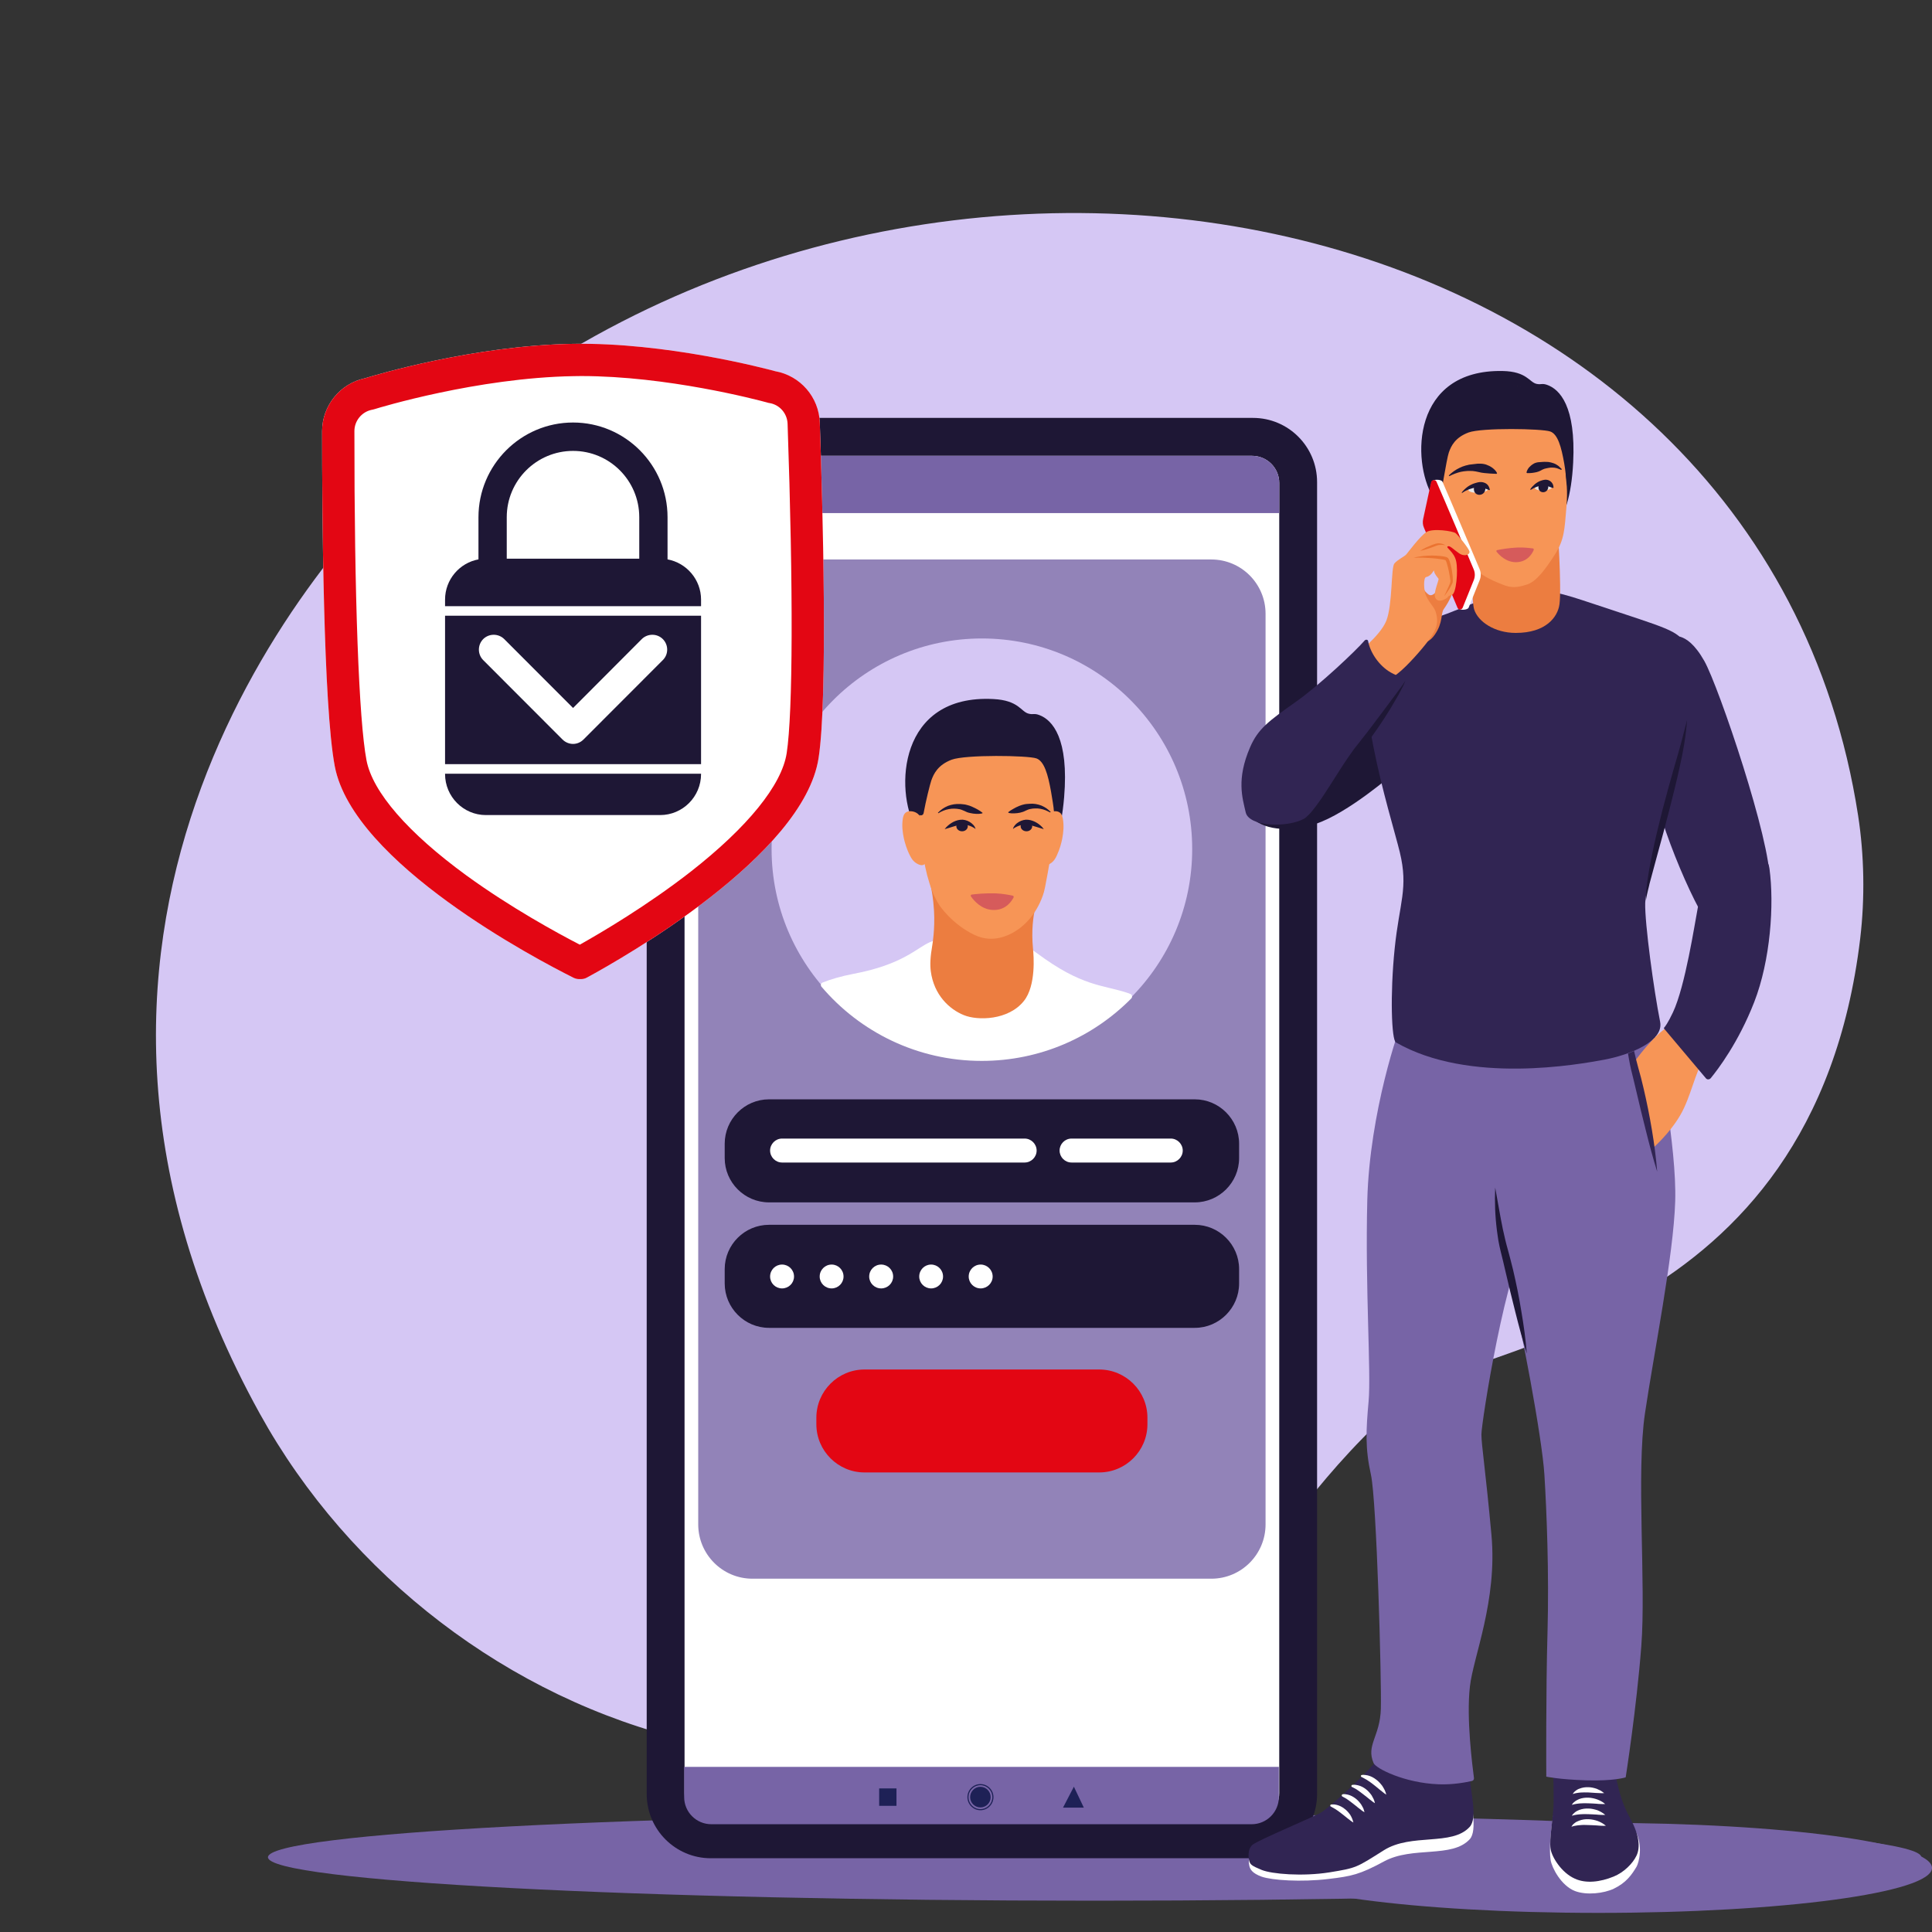
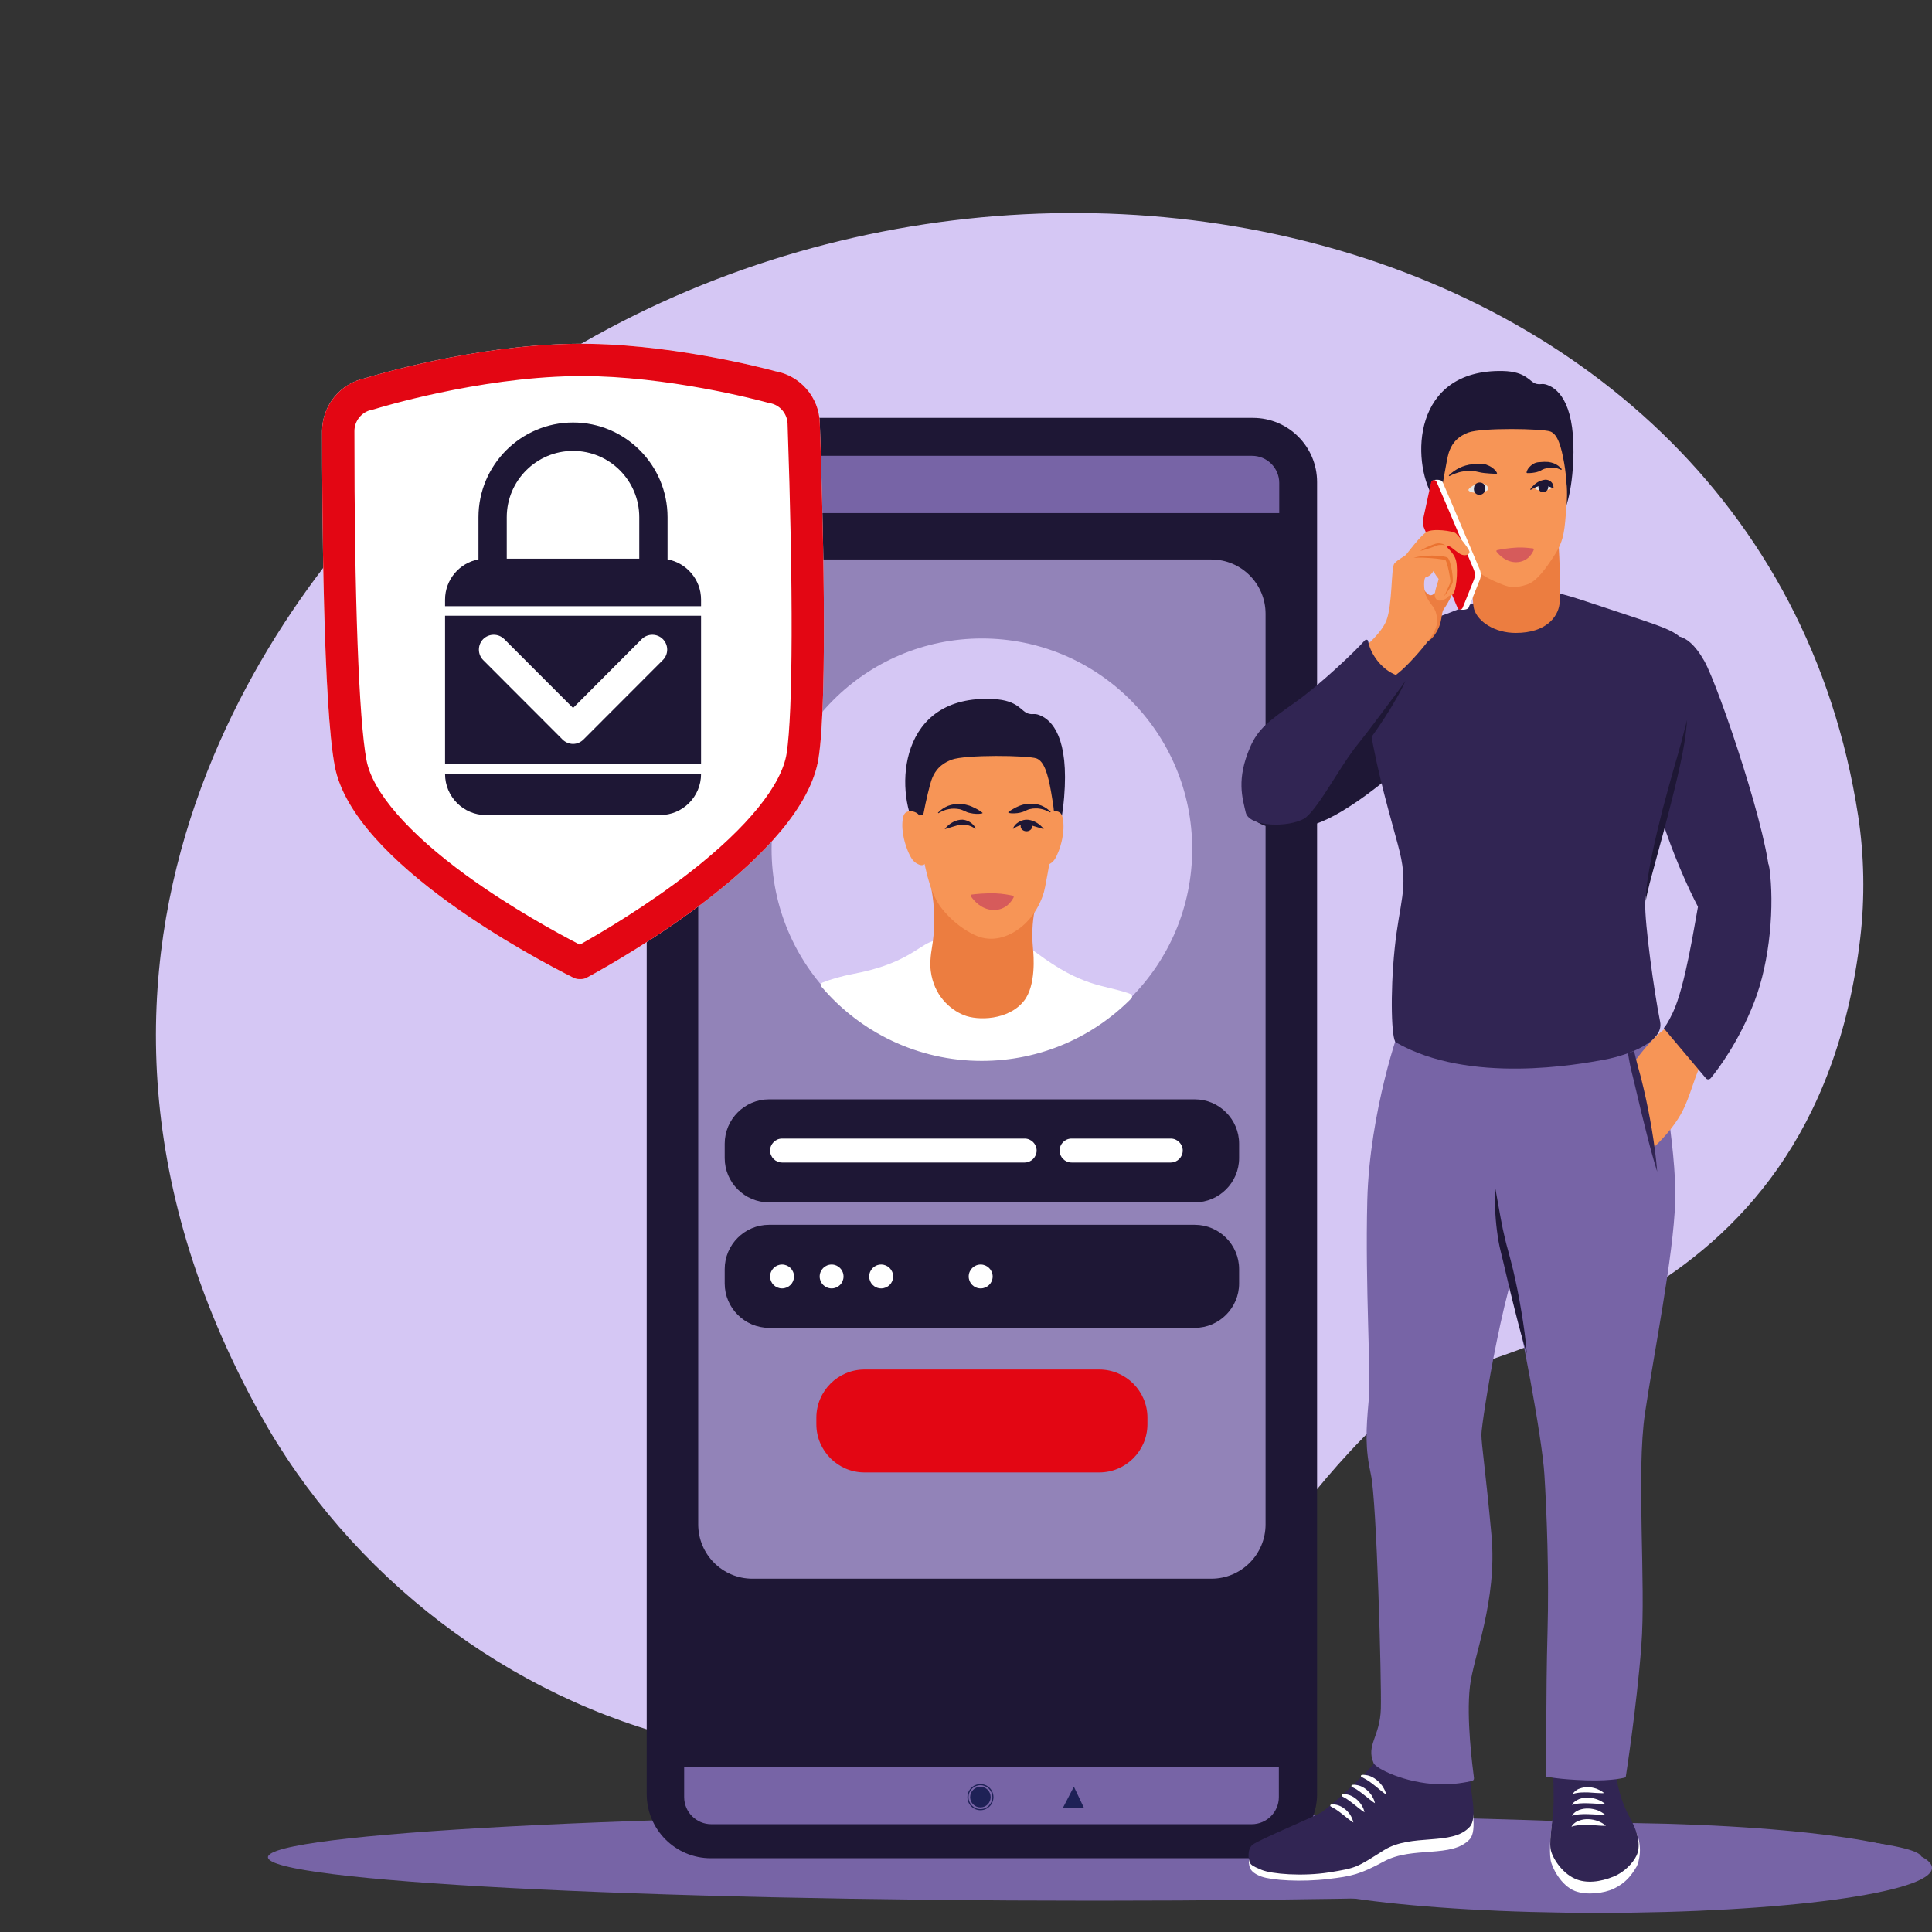
<svg xmlns="http://www.w3.org/2000/svg" width="100" zoomAndPan="magnify" viewBox="0 0 75 75" height="100" preserveAspectRatio="xMidYMid meet" version="1.0">
  <rect x="0" y="0" width="75" height="75" fill="#333333" stroke="none" />
  <defs>
    <clipPath id="230733e8f5">
      <path d="M 49.074 70.676 L 75 70.676 L 75 74.258 L 49.074 74.258 Z M 49.074 70.676 " clip-rule="nonzero" />
    </clipPath>
  </defs>
  <path fill="#7764a6" d="M 74.586 72.098 C 74.586 73.031 60.219 73.785 42.492 73.785 C 24.77 73.785 10.402 73.031 10.402 72.098 C 10.402 71.164 24.77 70.406 42.492 70.406 C 60.219 70.406 74.586 71.164 74.586 72.098 " fill-opacity="1" fill-rule="nonzero" />
  <g clip-path="url(#230733e8f5)">
    <path fill="#7764a6" d="M 75 72.512 C 75 73.477 69.203 74.258 62.051 74.258 C 54.902 74.258 49.105 73.477 49.105 72.512 C 49.105 71.543 54.902 70.762 62.051 70.762 C 69.203 70.762 75 71.543 75 72.512 " fill-opacity="1" fill-rule="nonzero" />
  </g>
  <path fill="#d5c7f4" d="M 47.949 61.566 C 49.895 59.727 51.133 57.211 54.695 54.148 C 56.965 52.195 70.383 51.637 72.211 36.449 C 72.402 34.852 72.367 33.188 72.133 31.668 C 68.363 7.219 35.383 0.824 16.461 17.758 C 11.422 22.27 -0.004 36.609 10.082 54.871 C 17.043 67.473 34.887 73.914 47.949 61.566 " fill-opacity="1" fill-rule="nonzero" />
  <path fill="#1e1735" d="M 48.641 16.223 L 27.594 16.223 C 26.219 16.223 25.105 17.34 25.105 18.715 L 25.105 69.645 C 25.105 71.02 26.219 72.137 27.594 72.137 L 48.641 72.137 C 50.016 72.137 51.129 71.02 51.129 69.645 L 51.129 18.715 C 51.129 17.34 50.016 16.223 48.641 16.223 " fill-opacity="1" fill-rule="nonzero" />
-   <path fill="#ffffff" d="M 49.66 69.609 C 49.66 70.191 49.188 70.664 48.605 70.664 L 27.629 70.664 C 27.047 70.664 26.574 70.191 26.574 69.609 L 26.574 18.75 C 26.574 18.168 27.047 17.695 27.629 17.695 L 48.605 17.695 C 49.188 17.695 49.66 18.168 49.66 18.75 L 49.66 69.609 " fill-opacity="1" fill-rule="nonzero" />
  <path fill="#7764a6" d="M 48.605 17.695 L 27.629 17.695 C 27.047 17.695 26.574 18.168 26.574 18.75 L 26.574 19.918 L 49.66 19.918 L 49.66 18.75 C 49.66 18.168 49.188 17.695 48.605 17.695 " fill-opacity="1" fill-rule="nonzero" />
  <path fill="#7764a6" d="M 48.59 70.816 L 27.613 70.816 C 27.031 70.816 26.559 70.344 26.559 69.762 L 26.559 68.59 L 49.645 68.59 L 49.645 69.762 C 49.645 70.344 49.172 70.816 48.59 70.816 " fill-opacity="1" fill-rule="nonzero" />
-   <path fill="#1e2156" d="M 34.801 70.102 L 34.129 70.102 L 34.129 69.426 L 34.801 69.426 L 34.801 70.102 " fill-opacity="1" fill-rule="nonzero" />
  <path fill="#1e2156" d="M 42.074 70.172 L 41.266 70.172 L 41.688 69.359 Z M 42.074 70.172 " fill-opacity="1" fill-rule="nonzero" />
  <path fill="#1e2156" d="M 38.457 69.766 C 38.457 69.984 38.281 70.164 38.059 70.164 C 37.84 70.164 37.66 69.984 37.66 69.766 C 37.66 69.543 37.84 69.363 38.059 69.363 C 38.281 69.363 38.457 69.543 38.457 69.766 " fill-opacity="1" fill-rule="nonzero" />
  <path fill="#1e2156" d="M 38.059 69.301 C 37.805 69.301 37.598 69.508 37.598 69.766 C 37.598 70.02 37.805 70.23 38.059 70.23 C 38.316 70.23 38.523 70.02 38.523 69.766 C 38.523 69.508 38.316 69.301 38.059 69.301 Z M 38.059 70.273 C 37.781 70.273 37.555 70.043 37.555 69.766 C 37.555 69.484 37.781 69.258 38.059 69.258 C 38.34 69.258 38.566 69.484 38.566 69.766 C 38.566 70.043 38.34 70.273 38.059 70.273 " fill-opacity="1" fill-rule="nonzero" />
  <path fill="#9283b8" d="M 47.023 21.719 L 29.211 21.719 C 28.047 21.719 27.105 22.664 27.105 23.828 L 27.105 59.176 C 27.105 60.34 28.047 61.285 29.211 61.285 L 47.023 61.285 C 48.188 61.285 49.129 60.34 49.129 59.176 L 49.129 23.828 C 49.129 22.664 48.188 21.719 47.023 21.719 " fill-opacity="1" fill-rule="nonzero" />
  <path fill="#e30613" d="M 42.672 57.16 L 33.559 57.16 C 32.531 57.16 31.691 56.32 31.691 55.289 L 31.691 55.035 C 31.691 54.004 32.531 53.164 33.559 53.164 L 42.672 53.164 C 43.703 53.164 44.543 54.004 44.543 55.035 L 44.543 55.289 C 44.543 56.32 43.703 57.16 42.672 57.16 " fill-opacity="1" fill-rule="nonzero" />
  <path fill="#1e1735" d="M 46.383 51.547 L 29.852 51.547 C 28.906 51.547 28.133 50.77 28.133 49.824 L 28.133 49.266 C 28.133 48.32 28.906 47.547 29.852 47.547 L 46.383 47.547 C 47.328 47.547 48.102 48.32 48.102 49.266 L 48.102 49.824 C 48.102 50.77 47.328 51.547 46.383 51.547 " fill-opacity="1" fill-rule="nonzero" />
  <path fill="#1e1735" d="M 46.383 46.676 L 29.852 46.676 C 28.906 46.676 28.133 45.902 28.133 44.957 L 28.133 44.398 C 28.133 43.453 28.906 42.676 29.852 42.676 L 46.383 42.676 C 47.328 42.676 48.102 43.453 48.102 44.398 L 48.102 44.957 C 48.102 45.902 47.328 46.676 46.383 46.676 " fill-opacity="1" fill-rule="nonzero" />
  <path fill="#ffffff" d="M 33.742 49.555 C 33.742 49.809 33.949 50.016 34.207 50.016 C 34.465 50.016 34.672 49.809 34.672 49.555 C 34.672 49.297 34.465 49.09 34.207 49.09 C 33.949 49.09 33.742 49.297 33.742 49.555 " fill-opacity="1" fill-rule="nonzero" />
  <path fill="#ffffff" d="M 31.82 49.555 C 31.82 49.809 32.027 50.016 32.285 50.016 C 32.539 50.016 32.746 49.809 32.746 49.555 C 32.746 49.297 32.539 49.09 32.285 49.09 C 32.027 49.09 31.82 49.297 31.82 49.555 " fill-opacity="1" fill-rule="nonzero" />
  <path fill="#ffffff" d="M 29.895 49.555 C 29.895 49.809 30.102 50.016 30.359 50.016 C 30.617 50.016 30.824 49.809 30.824 49.555 C 30.824 49.297 30.617 49.09 30.359 49.09 C 30.102 49.09 29.895 49.297 29.895 49.555 " fill-opacity="1" fill-rule="nonzero" />
  <path fill="#ffffff" d="M 37.605 49.555 C 37.605 49.809 37.812 50.016 38.07 50.016 C 38.324 50.016 38.535 49.809 38.535 49.555 C 38.535 49.297 38.324 49.09 38.07 49.09 C 37.812 49.09 37.605 49.297 37.605 49.555 " fill-opacity="1" fill-rule="nonzero" />
-   <path fill="#ffffff" d="M 35.684 49.555 C 35.684 49.809 35.891 50.016 36.145 50.016 C 36.402 50.016 36.609 49.809 36.609 49.555 C 36.609 49.297 36.402 49.09 36.145 49.09 C 35.891 49.09 35.684 49.297 35.684 49.555 " fill-opacity="1" fill-rule="nonzero" />
  <path fill="#ffffff" d="M 39.777 45.129 L 30.359 45.129 C 30.105 45.129 29.895 44.918 29.895 44.664 C 29.895 44.41 30.105 44.199 30.359 44.199 L 39.777 44.199 C 40.031 44.199 40.242 44.41 40.242 44.664 C 40.242 44.918 40.031 45.129 39.777 45.129 " fill-opacity="1" fill-rule="nonzero" />
  <path fill="#ffffff" d="M 45.449 45.129 L 41.598 45.129 C 41.34 45.129 41.133 44.918 41.133 44.664 C 41.133 44.41 41.34 44.199 41.598 44.199 L 45.449 44.199 C 45.703 44.199 45.914 44.41 45.914 44.664 C 45.914 44.918 45.703 45.129 45.449 45.129 " fill-opacity="1" fill-rule="nonzero" />
  <path fill="#ffffff" d="M 56.797 68.219 C 56.797 68.219 57.027 68.789 57.062 69.383 C 57.098 69.977 57.367 71.059 57.055 71.398 C 56.367 72.148 54.836 71.656 53.723 72.262 C 52.785 72.77 52.465 72.836 51.574 72.941 C 50.516 73.07 49.375 72.992 48.977 72.852 C 48.609 72.719 48.527 72.562 48.5 72.434 C 48.477 72.316 48.434 72.09 48.629 71.957 C 48.879 71.785 51.105 70.844 51.332 70.68 C 51.824 70.328 53.484 68.824 53.75 68.262 C 54.016 67.699 56.668 67.832 56.797 68.219 " fill-opacity="1" fill-rule="nonzero" />
  <path fill="#ffffff" d="M 60.27 68.223 C 60.27 68.223 60.422 69.777 60.316 70.379 C 60.191 71.051 60.133 71.801 60.195 72.207 C 60.242 72.5 60.598 73.199 61.141 73.41 C 61.594 73.582 62.266 73.5 62.645 73.32 C 63.125 73.09 63.34 72.785 63.531 72.465 C 63.617 72.316 63.805 71.656 63.473 71.047 C 63.141 70.438 62.855 69.988 62.719 69.328 C 62.578 68.672 62.66 67.996 62.66 67.996 L 60.27 68.223 " fill-opacity="1" fill-rule="nonzero" />
  <path fill="#312553" d="M 60.266 67.793 C 60.266 67.793 60.32 69.34 60.312 69.949 C 60.305 70.578 60.129 71.375 60.195 71.781 C 60.238 72.074 60.605 72.695 61.137 72.93 C 61.57 73.129 62.125 73.059 62.641 72.848 C 63.031 72.691 63.383 72.344 63.527 72.039 C 63.684 71.719 63.633 71.23 63.301 70.621 C 62.965 70.012 62.852 69.562 62.715 68.902 C 62.574 68.246 62.656 67.57 62.656 67.57 L 60.266 67.793 " fill-opacity="1" fill-rule="nonzero" />
  <path fill="#312553" d="M 56.797 67.875 C 56.797 67.875 57.023 68.441 57.062 69.035 C 57.098 69.629 57.363 70.582 57.051 70.922 C 56.363 71.676 54.793 71.152 53.719 71.828 C 52.648 72.504 52.668 72.512 51.613 72.684 C 50.562 72.852 49.367 72.75 48.977 72.59 C 48.59 72.43 48.543 72.383 48.5 72.258 C 48.484 72.211 48.391 71.809 48.625 71.613 C 48.863 71.418 51.102 70.496 51.332 70.332 C 51.82 69.984 53.484 68.477 53.75 67.914 C 54.016 67.352 56.664 67.488 56.797 67.875 " fill-opacity="1" fill-rule="nonzero" />
  <path fill="#7764a6" d="M 64.328 40.293 C 64.328 40.773 65.098 44.516 65.031 46.637 C 64.965 48.762 64.203 52.531 63.859 54.855 C 63.512 57.18 63.902 61.504 63.715 63.906 C 63.531 66.312 63.109 68.996 63.109 68.996 C 63.109 68.996 62.668 69.145 61.59 69.113 C 60.508 69.078 60.027 68.969 60.027 68.969 C 60.027 68.969 60.008 65.652 60.074 63.371 C 60.137 61.086 60.043 58.684 59.953 57.242 C 59.863 55.801 59.039 51.441 58.629 49.844 C 58.219 48.242 58.16 45.84 58.293 41.555 C 58.426 37.266 64.328 40.293 64.328 40.293 " fill-opacity="1" fill-rule="nonzero" />
  <path fill="#7764a6" d="M 54.422 39.723 C 54.336 39.801 53.168 43.16 53.078 46.59 C 52.992 50.02 53.23 53.266 53.129 54.398 C 53.027 55.531 52.992 56.223 53.219 57.246 C 53.445 58.266 53.633 65.234 53.605 66.328 C 53.574 67.422 53.02 67.742 53.324 68.445 C 53.414 68.652 54.516 69.215 55.848 69.266 C 56.414 69.289 56.934 69.184 57.141 69.137 C 57.191 69.125 57.227 69.078 57.219 69.023 C 57.16 68.562 56.918 66.707 57.062 65.469 C 57.191 64.316 58.133 62.141 57.898 59.586 C 57.664 57.035 57.512 56.125 57.508 55.684 C 57.508 55.246 58.453 49.109 59.461 47.645 C 60.473 46.18 60.328 40.305 59.887 39.98 C 59.449 39.652 55.723 38.508 54.422 39.723 " fill-opacity="1" fill-rule="nonzero" />
  <path fill="#1e1735" d="M 60.621 15.797 C 60.617 15.754 58.68 14.738 58.68 14.738 C 58.68 14.738 56.727 14.895 56.602 14.945 C 56.477 14.992 55.434 16.547 55.43 16.68 C 55.402 18.043 55.68 18.082 55.68 18.082 C 57.586 17.992 58.926 16.805 59.398 16.086 C 59.688 17.277 60.742 18.066 60.992 17.719 C 61.012 17.688 60.621 15.797 60.621 15.797 " fill-opacity="1" fill-rule="nonzero" />
  <path fill="#1e1735" d="M 54.094 30.027 C 54.094 30.027 52.324 31.574 51.07 31.984 C 50.18 32.273 49.191 32.277 48.594 31.762 C 47.992 31.238 48.719 28.828 49.832 27.852 C 50.945 26.879 54.598 25.887 55.059 26.777 C 55.52 27.664 55.184 28.883 54.094 30.027 " fill-opacity="1" fill-rule="nonzero" />
  <path fill="#312553" d="M 54.188 40.465 C 54.02 40.371 53.957 38.621 54.141 36.824 C 54.324 35.027 54.68 34.488 54.34 33.082 C 54 31.672 52.219 26.203 53.484 24.969 C 54.117 24.352 55.242 24.188 56.266 23.789 C 57.367 23.363 58.086 23.016 58.766 22.945 C 60.023 22.812 60.688 23.055 61.836 23.434 C 64.828 24.43 65.07 24.449 65.461 25.027 C 65.852 25.602 65.586 27.805 65.184 29.434 C 64.777 31.066 63.891 34.277 63.867 35.051 C 63.844 35.824 64.207 38.48 64.445 39.66 C 64.605 40.43 63.254 40.953 62.277 41.137 C 61.301 41.316 57.039 42.105 54.188 40.465 " fill-opacity="1" fill-rule="nonzero" />
  <path fill="#1e1735" d="M 61.07 17.957 C 61.18 15.777 60.551 15.109 60.051 14.938 C 59.852 14.871 59.836 14.941 59.648 14.902 C 59.363 14.836 59.277 14.422 58.332 14.402 C 54.809 14.336 54.793 17.895 55.621 19.281 C 56.582 20.891 57.688 21.449 58.883 21.285 C 59.98 21.133 60.938 20.566 61.07 17.957 " fill-opacity="1" fill-rule="nonzero" />
  <path fill="#ec7d40" d="M 60.465 20.258 C 60.453 20.309 60.629 22.777 60.539 23.457 C 60.473 23.945 60.023 24.57 58.84 24.57 C 58.031 24.57 57.375 24.141 57.223 23.648 C 57.121 23.316 57.059 20.668 57.059 20.668 L 60.465 20.258 " fill-opacity="1" fill-rule="nonzero" />
  <path fill="#f79556" d="M 60.711 16.77 C 60.902 17.688 60.758 18.027 60.777 18.375 C 60.797 18.727 60.871 18.945 60.805 19.734 C 60.734 20.523 60.738 20.945 60.355 21.535 C 59.977 22.125 59.629 22.586 59.266 22.695 C 58.898 22.809 58.672 22.836 58.324 22.691 C 57.977 22.547 57.176 22.281 56.637 21.355 C 56.199 20.605 55.758 19.18 55.73 18.004 C 55.703 16.832 55.91 16.199 56.398 15.719 C 56.891 15.238 58.188 14.539 59.492 15.211 C 60.027 15.488 60.512 15.816 60.711 16.77 " fill-opacity="1" fill-rule="nonzero" />
  <path fill="#d65b5b" d="M 58.098 21.418 C 58.078 21.395 58.09 21.359 58.121 21.355 C 58.25 21.328 58.559 21.27 58.922 21.254 C 59.168 21.246 59.406 21.277 59.508 21.289 C 59.531 21.293 59.547 21.32 59.539 21.348 C 59.488 21.473 59.312 21.809 58.871 21.824 C 58.473 21.836 58.195 21.543 58.098 21.418 " fill-opacity="1" fill-rule="nonzero" />
  <path fill="#312553" d="M 64.945 24.875 C 64.984 24.75 65.117 24.684 65.242 24.723 C 65.457 24.793 65.785 24.992 66.164 25.664 C 66.723 26.66 68.766 32.691 68.699 34.211 C 68.637 35.727 67.391 36.656 66.527 36.102 C 66 35.766 64.34 31.941 64.16 30.34 C 63.879 27.848 64.742 25.551 64.945 24.875 " fill-opacity="1" fill-rule="nonzero" />
  <path fill="#1e1735" d="M 59.281 18.367 C 59.43 18.371 59.543 18.352 59.652 18.328 C 59.707 18.312 59.758 18.297 59.805 18.27 C 59.852 18.242 59.902 18.215 59.953 18.199 C 59.98 18.191 60.008 18.188 60.031 18.18 C 60.059 18.172 60.086 18.168 60.113 18.164 C 60.168 18.152 60.223 18.148 60.277 18.152 C 60.328 18.152 60.383 18.16 60.438 18.176 C 60.496 18.195 60.551 18.219 60.609 18.242 L 60.629 18.211 C 60.605 18.191 60.586 18.168 60.562 18.148 C 60.543 18.125 60.516 18.102 60.492 18.082 C 60.438 18.043 60.379 18.008 60.312 17.984 C 60.25 17.961 60.18 17.945 60.113 17.934 C 60.078 17.934 60.047 17.93 60.012 17.93 C 59.977 17.93 59.941 17.926 59.91 17.93 C 59.84 17.934 59.77 17.938 59.703 17.945 C 59.633 17.957 59.566 17.977 59.512 18.016 C 59.453 18.051 59.402 18.098 59.355 18.148 C 59.312 18.203 59.273 18.266 59.258 18.344 L 59.281 18.367 " fill-opacity="1" fill-rule="nonzero" />
  <path fill="#1e1735" d="M 58.117 18.367 C 58.074 18.277 58.004 18.215 57.934 18.16 C 57.859 18.105 57.777 18.066 57.691 18.035 C 57.605 18.008 57.516 17.996 57.426 18 L 57.359 18 L 57.293 18.008 C 57.25 18.012 57.207 18.02 57.164 18.023 C 57.117 18.027 57.074 18.035 57.031 18.039 L 56.969 18.055 C 56.945 18.059 56.926 18.062 56.902 18.07 C 56.816 18.094 56.734 18.125 56.656 18.164 C 56.5 18.238 56.359 18.34 56.242 18.457 L 56.262 18.484 C 56.406 18.41 56.559 18.352 56.711 18.316 C 56.789 18.301 56.863 18.289 56.941 18.285 L 56.996 18.281 L 57.055 18.281 C 57.094 18.281 57.133 18.285 57.172 18.285 C 57.246 18.293 57.324 18.305 57.398 18.324 C 57.473 18.344 57.543 18.355 57.617 18.363 C 57.691 18.371 57.77 18.375 57.848 18.383 C 57.926 18.387 58.008 18.391 58.098 18.395 L 58.117 18.367 " fill-opacity="1" fill-rule="nonzero" />
  <path fill="#e6e6e6" d="M 57.004 19.027 C 57.012 19.066 57.141 19.164 57.488 19.117 C 57.641 19.098 57.789 19.039 57.781 18.961 C 57.77 18.887 57.652 18.766 57.52 18.762 C 57.281 18.754 56.996 18.949 57.004 19.027 " fill-opacity="1" fill-rule="nonzero" />
  <path fill="#e6e6e6" d="M 59.582 18.945 C 59.582 18.977 59.691 19.066 59.988 19.035 C 60.121 19.02 60.25 18.973 60.242 18.91 C 60.234 18.844 60.141 18.738 60.023 18.73 C 59.824 18.719 59.574 18.879 59.582 18.945 " fill-opacity="1" fill-rule="nonzero" />
  <path fill="#1e1735" d="M 57.227 18.895 C 57.277 18.656 57.695 18.672 57.66 18.992 C 57.629 19.309 57.137 19.281 57.227 18.895 " fill-opacity="1" fill-rule="nonzero" />
-   <path fill="#1e1735" d="M 57.836 19.008 C 57.828 18.98 57.82 18.957 57.812 18.93 C 57.801 18.902 57.789 18.875 57.77 18.848 C 57.734 18.797 57.676 18.754 57.609 18.734 C 57.578 18.723 57.551 18.719 57.523 18.715 C 57.492 18.711 57.461 18.715 57.434 18.715 C 57.375 18.723 57.316 18.738 57.266 18.754 C 57.238 18.762 57.211 18.773 57.184 18.781 C 57.16 18.793 57.133 18.805 57.109 18.816 C 57.059 18.84 57.012 18.867 56.969 18.898 C 56.883 18.965 56.805 19.035 56.742 19.121 L 56.758 19.137 C 56.84 19.078 56.934 19.031 57.023 18.996 C 57.07 18.98 57.117 18.965 57.16 18.953 C 57.184 18.949 57.207 18.941 57.23 18.938 C 57.254 18.934 57.277 18.93 57.301 18.93 C 57.344 18.926 57.391 18.93 57.434 18.938 L 57.465 18.941 C 57.477 18.941 57.484 18.941 57.496 18.945 C 57.516 18.949 57.539 18.949 57.559 18.949 C 57.594 18.953 57.629 18.957 57.672 18.973 C 57.691 18.977 57.715 18.988 57.738 18.996 C 57.762 19.008 57.789 19.023 57.82 19.027 L 57.836 19.008 " fill-opacity="1" fill-rule="nonzero" />
  <path fill="#1e1735" d="M 59.73 18.844 C 59.773 18.641 60.129 18.652 60.102 18.922 C 60.074 19.191 59.66 19.172 59.73 18.844 " fill-opacity="1" fill-rule="nonzero" />
  <path fill="#1e1735" d="M 60.309 18.926 C 60.305 18.875 60.297 18.828 60.27 18.777 C 60.184 18.629 60.039 18.621 59.988 18.621 C 59.934 18.625 59.879 18.641 59.832 18.656 C 59.785 18.672 59.738 18.691 59.699 18.715 C 59.656 18.742 59.617 18.766 59.582 18.797 C 59.512 18.859 59.449 18.922 59.402 19 L 59.422 19.016 C 59.492 18.969 59.57 18.93 59.645 18.902 C 59.684 18.887 59.723 18.875 59.762 18.863 C 59.797 18.855 59.836 18.848 59.871 18.848 C 60.02 18.84 60.117 18.887 60.156 18.898 C 60.191 18.91 60.234 18.934 60.289 18.945 L 60.309 18.926 " fill-opacity="1" fill-rule="nonzero" />
  <path fill="#1e1735" d="M 56.242 17.57 C 56.332 17.312 56.488 16.984 57.008 16.789 C 57.523 16.598 59.859 16.637 60.18 16.75 C 60.473 16.855 60.609 17.34 60.723 17.992 C 60.836 18.648 60.855 19.309 60.898 18.754 C 60.941 18.199 61.004 17.25 60.918 16.836 C 60.773 16.121 60.066 15.246 59.805 15.277 C 59.543 15.305 59.75 15.059 59.266 15.043 C 58.785 15.027 57.672 14.391 56.555 15.398 C 55.434 16.406 55.508 16.715 55.594 17.387 C 55.68 18.059 55.812 19.566 55.902 19.414 C 55.902 19.414 56.16 17.801 56.242 17.57 " fill-opacity="1" fill-rule="nonzero" />
  <path fill="#ffffff" d="M 55.996 18.699 C 56.332 19.469 57.164 21.445 57.438 22.094 C 57.496 22.23 57.496 22.383 57.441 22.52 L 57.012 23.59 C 56.977 23.68 56.648 23.715 56.594 23.59 L 55.293 20.484 C 55.25 20.379 55.238 20.262 55.262 20.152 L 55.57 18.723 C 55.598 18.586 55.953 18.602 55.996 18.699 " fill-opacity="1" fill-rule="nonzero" />
  <path fill="#ec7d40" d="M 54.98 24.938 C 55.02 24.953 55.391 25.086 55.699 24.637 C 56.031 24.156 55.922 23.816 56.047 23.645 C 56.508 22.996 56.547 22.445 56.488 22.047 C 56.426 21.66 56.094 21.801 56.066 22.016 C 56.035 22.234 56.02 22.609 55.879 22.809 C 55.727 23.027 55.582 23.188 55.434 23.062 C 55.285 22.934 55.23 22.867 55.242 22.547 C 55.258 22.227 55.203 22.16 55.066 22.25 C 54.926 22.336 54.121 24.664 54.98 24.938 " fill-opacity="1" fill-rule="nonzero" />
  <path fill="#e30613" d="M 55.766 18.703 C 56.102 19.469 56.934 21.445 57.207 22.098 C 57.266 22.234 57.266 22.387 57.211 22.523 L 56.781 23.59 C 56.746 23.684 56.613 23.684 56.578 23.59 L 55.277 20.484 C 55.23 20.379 55.223 20.262 55.246 20.152 L 55.555 18.723 C 55.578 18.617 55.723 18.602 55.766 18.703 " fill-opacity="1" fill-rule="nonzero" />
  <path fill="#f79556" d="M 52.605 25.43 C 52.605 25.43 53.57 24.711 53.816 24.098 C 54.062 23.48 53.996 22.035 54.129 21.875 C 54.266 21.715 54.527 21.602 54.594 21.52 C 54.66 21.441 55.125 20.816 55.371 20.656 C 55.621 20.496 56.398 20.617 56.504 20.695 C 56.605 20.773 57.008 21.277 57.043 21.402 C 57.078 21.527 56.859 21.633 56.633 21.473 C 56.406 21.316 56.277 21.16 56.195 21.215 C 56.121 21.262 56.445 21.418 56.527 21.781 C 56.609 22.145 56.535 23.066 56.352 23.102 C 56.172 23.137 56.262 23.16 56.129 23.238 C 55.992 23.32 55.809 23.379 55.719 23.207 C 55.625 23.039 55.867 22.516 55.844 22.469 C 55.82 22.426 55.684 22.289 55.672 22.176 C 55.66 22.062 55.617 22.344 55.359 22.402 C 55.25 22.43 55.27 22.922 55.352 23.109 C 55.52 23.48 55.688 23.543 55.754 23.824 C 55.871 24.277 55.672 24.57 55.457 24.859 C 55.219 25.184 54.633 25.855 54.27 26.137 C 53.91 26.414 53.422 26.883 52.605 25.43 " fill-opacity="1" fill-rule="nonzero" />
  <path fill="#eb7331" d="M 56.062 23.148 C 56.113 23.039 56.164 22.934 56.211 22.824 C 56.234 22.77 56.262 22.719 56.281 22.664 C 56.289 22.637 56.301 22.609 56.301 22.59 C 56.305 22.578 56.305 22.566 56.305 22.551 C 56.301 22.539 56.301 22.527 56.301 22.512 C 56.285 22.398 56.266 22.281 56.242 22.168 C 56.219 22.055 56.191 21.941 56.156 21.836 L 56.141 21.797 C 56.137 21.785 56.129 21.773 56.125 21.766 C 56.125 21.758 56.121 21.758 56.121 21.754 L 56.117 21.75 C 56.113 21.75 56.105 21.742 56.094 21.738 C 56.047 21.723 55.988 21.715 55.93 21.707 C 55.816 21.688 55.699 21.68 55.586 21.668 C 55.469 21.66 55.352 21.652 55.234 21.648 C 55.117 21.645 55 21.645 54.879 21.656 C 54.992 21.617 55.113 21.602 55.23 21.586 C 55.352 21.574 55.469 21.566 55.59 21.566 C 55.707 21.566 55.828 21.574 55.945 21.586 C 56.008 21.594 56.066 21.602 56.133 21.621 C 56.148 21.625 56.168 21.633 56.188 21.645 C 56.195 21.648 56.199 21.656 56.207 21.66 C 56.211 21.664 56.215 21.668 56.219 21.672 C 56.223 21.684 56.23 21.691 56.234 21.699 C 56.242 21.715 56.254 21.73 56.258 21.746 L 56.277 21.793 C 56.316 21.91 56.34 22.027 56.363 22.145 C 56.379 22.266 56.398 22.383 56.398 22.504 C 56.402 22.52 56.398 22.539 56.398 22.555 C 56.398 22.57 56.398 22.59 56.395 22.605 C 56.383 22.641 56.371 22.668 56.355 22.695 C 56.328 22.754 56.297 22.805 56.266 22.855 C 56.203 22.953 56.137 23.055 56.062 23.148 " fill-opacity="1" fill-rule="nonzero" />
  <path fill="#eb7331" d="M 56.113 21.164 C 56.027 21.152 55.941 21.148 55.863 21.156 C 55.82 21.164 55.785 21.172 55.75 21.188 L 55.629 21.234 C 55.551 21.262 55.469 21.293 55.387 21.316 C 55.305 21.344 55.219 21.367 55.133 21.383 C 55.207 21.332 55.281 21.293 55.359 21.254 C 55.438 21.219 55.52 21.184 55.598 21.152 C 55.641 21.137 55.68 21.121 55.723 21.109 C 55.766 21.098 55.812 21.09 55.859 21.09 C 55.953 21.094 56.039 21.121 56.113 21.164 " fill-opacity="1" fill-rule="nonzero" />
  <path fill="#312553" d="M 53.109 24.883 C 53.098 24.824 53.016 24.82 52.977 24.863 C 52.645 25.25 51.238 26.586 50.309 27.242 C 49.234 28 48.836 28.297 48.527 29.012 C 47.992 30.254 48.23 30.973 48.359 31.539 C 48.492 32.109 50.035 32.137 50.652 31.766 C 51.273 31.395 52.191 29.738 52.773 29.02 C 53.352 28.305 54.445 26.703 54.555 26.426 C 54.664 26.152 54.555 26.43 53.988 26.105 C 53.52 25.836 53.184 25.312 53.109 24.883 " fill-opacity="1" fill-rule="nonzero" />
  <path fill="#ffffff" d="M 52.855 68.984 C 52.816 68.965 52.824 68.91 52.863 68.906 C 52.883 68.902 52.902 68.902 52.918 68.898 C 52.949 68.898 52.98 68.902 53.012 68.906 C 53.043 68.91 53.074 68.914 53.102 68.922 C 53.223 68.953 53.332 69.012 53.426 69.086 C 53.523 69.156 53.602 69.25 53.672 69.344 C 53.672 69.344 53.672 69.348 53.672 69.348 C 53.703 69.395 53.73 69.445 53.758 69.5 C 53.781 69.555 53.801 69.609 53.816 69.668 C 53.762 69.637 53.719 69.602 53.676 69.566 C 53.629 69.531 53.586 69.496 53.543 69.461 C 53.457 69.391 53.379 69.32 53.293 69.258 C 53.211 69.195 53.129 69.133 53.039 69.082 L 52.969 69.043 C 52.949 69.031 52.922 69.016 52.898 69.004 C 52.883 68.996 52.871 68.988 52.855 68.984 " fill-opacity="1" fill-rule="nonzero" />
  <path fill="#ffffff" d="M 61.055 69.645 C 61.078 69.594 61.121 69.551 61.168 69.516 C 61.191 69.496 61.215 69.484 61.238 69.469 C 61.266 69.453 61.293 69.441 61.32 69.434 C 61.426 69.391 61.543 69.375 61.656 69.379 C 61.77 69.379 61.879 69.406 61.984 69.441 C 62.035 69.465 62.086 69.488 62.137 69.512 C 62.184 69.543 62.23 69.574 62.273 69.609 C 62.215 69.613 62.16 69.613 62.109 69.609 C 62.055 69.609 62.004 69.605 61.949 69.602 C 61.848 69.598 61.75 69.586 61.648 69.582 C 61.551 69.582 61.453 69.578 61.355 69.586 L 61.281 69.594 C 61.258 69.598 61.234 69.602 61.207 69.605 C 61.156 69.613 61.105 69.625 61.055 69.645 " fill-opacity="1" fill-rule="nonzero" />
  <path fill="#ffffff" d="M 61.02 70.066 C 61.043 70.012 61.09 69.969 61.141 69.93 C 61.164 69.91 61.191 69.898 61.215 69.883 C 61.242 69.867 61.273 69.855 61.301 69.84 C 61.414 69.797 61.539 69.781 61.66 69.785 C 61.781 69.789 61.898 69.816 62.008 69.855 C 62.062 69.875 62.117 69.902 62.168 69.93 C 62.219 69.961 62.27 69.992 62.312 70.031 C 62.254 70.035 62.195 70.035 62.141 70.031 C 62.082 70.031 62.027 70.027 61.973 70.02 C 61.863 70.016 61.758 70.004 61.652 70.004 C 61.547 70 61.445 70 61.34 70.008 L 61.262 70.016 C 61.238 70.02 61.211 70.023 61.184 70.027 C 61.129 70.035 61.074 70.047 61.02 70.066 " fill-opacity="1" fill-rule="nonzero" />
  <path fill="#ffffff" d="M 61.02 70.488 C 61.047 70.434 61.094 70.391 61.141 70.352 C 61.164 70.332 61.191 70.32 61.219 70.301 C 61.246 70.289 61.273 70.277 61.305 70.262 C 61.418 70.219 61.543 70.203 61.66 70.207 C 61.781 70.207 61.898 70.238 62.012 70.273 C 62.066 70.297 62.121 70.32 62.172 70.352 C 62.223 70.383 62.27 70.414 62.316 70.453 C 62.254 70.457 62.199 70.457 62.141 70.453 C 62.086 70.449 62.027 70.449 61.973 70.441 C 61.863 70.438 61.758 70.426 61.656 70.426 C 61.551 70.422 61.445 70.422 61.344 70.43 L 61.266 70.438 C 61.238 70.441 61.211 70.445 61.184 70.449 C 61.133 70.457 61.078 70.469 61.02 70.488 " fill-opacity="1" fill-rule="nonzero" />
  <path fill="#ffffff" d="M 61.004 70.914 C 61.031 70.855 61.078 70.809 61.129 70.77 C 61.152 70.75 61.18 70.734 61.207 70.719 C 61.238 70.703 61.266 70.691 61.297 70.68 C 61.414 70.633 61.539 70.617 61.664 70.621 C 61.789 70.625 61.91 70.652 62.023 70.691 C 62.082 70.715 62.137 70.738 62.191 70.77 C 62.242 70.801 62.293 70.836 62.34 70.875 C 62.277 70.879 62.219 70.879 62.16 70.875 C 62.102 70.871 62.043 70.871 61.988 70.863 C 61.875 70.859 61.766 70.848 61.656 70.848 C 61.551 70.844 61.445 70.84 61.336 70.852 L 61.254 70.859 C 61.23 70.863 61.199 70.867 61.176 70.871 C 61.117 70.879 61.062 70.891 61.004 70.914 " fill-opacity="1" fill-rule="nonzero" />
  <path fill="#ffffff" d="M 52.484 69.371 C 52.445 69.352 52.457 69.297 52.496 69.289 C 52.516 69.289 52.531 69.285 52.547 69.285 C 52.605 69.281 52.664 69.293 52.719 69.305 C 52.832 69.332 52.934 69.387 53.02 69.453 C 53.113 69.523 53.184 69.609 53.246 69.695 C 53.273 69.742 53.301 69.793 53.324 69.84 C 53.348 69.895 53.363 69.945 53.375 70 C 53.324 69.973 53.281 69.941 53.242 69.906 C 53.199 69.875 53.156 69.844 53.121 69.812 C 53.039 69.75 52.965 69.684 52.887 69.629 C 52.812 69.57 52.734 69.512 52.656 69.461 C 52.613 69.438 52.57 69.414 52.527 69.391 C 52.512 69.383 52.5 69.375 52.484 69.371 " fill-opacity="1" fill-rule="nonzero" />
  <path fill="#ffffff" d="M 52.113 69.742 C 52.07 69.719 52.082 69.656 52.129 69.652 C 52.141 69.652 52.148 69.648 52.156 69.648 C 52.215 69.645 52.27 69.656 52.324 69.668 C 52.434 69.695 52.535 69.75 52.621 69.816 C 52.711 69.883 52.781 69.965 52.844 70.055 C 52.871 70.102 52.898 70.148 52.922 70.195 C 52.941 70.246 52.957 70.297 52.969 70.352 C 52.918 70.324 52.875 70.293 52.836 70.262 C 52.793 70.23 52.754 70.199 52.715 70.168 C 52.637 70.109 52.566 70.043 52.488 69.988 C 52.414 69.93 52.34 69.875 52.262 69.824 C 52.223 69.801 52.18 69.777 52.137 69.754 C 52.129 69.75 52.121 69.746 52.113 69.742 " fill-opacity="1" fill-rule="nonzero" />
  <path fill="#ffffff" d="M 51.664 70.129 C 51.625 70.113 51.633 70.059 51.676 70.051 C 51.691 70.051 51.707 70.047 51.727 70.047 C 51.781 70.043 51.836 70.051 51.895 70.066 C 52.004 70.094 52.105 70.145 52.191 70.215 C 52.281 70.277 52.352 70.363 52.414 70.449 C 52.441 70.496 52.469 70.543 52.488 70.594 C 52.508 70.645 52.527 70.695 52.539 70.75 C 52.488 70.723 52.445 70.691 52.406 70.66 C 52.363 70.629 52.324 70.598 52.285 70.566 C 52.207 70.504 52.133 70.441 52.059 70.387 C 51.984 70.328 51.91 70.273 51.828 70.223 C 51.789 70.199 51.75 70.176 51.703 70.152 C 51.691 70.145 51.676 70.137 51.664 70.129 " fill-opacity="1" fill-rule="nonzero" />
  <path fill="#1e1735" d="M 65.492 27.949 C 65.449 28.547 65.348 29.148 65.215 29.73 C 65.152 30.027 65.082 30.316 65.012 30.609 L 64.793 31.48 C 64.645 32.062 64.488 32.641 64.328 33.219 C 64.25 33.508 64.172 33.797 64.094 34.086 L 64.035 34.305 C 64.02 34.375 64.004 34.449 63.984 34.52 C 63.949 34.664 63.914 34.812 63.891 34.961 L 63.891 34.789 L 63.895 34.734 C 63.902 34.66 63.902 34.582 63.914 34.508 C 63.922 34.434 63.93 34.359 63.938 34.285 L 63.973 34.059 C 63.992 33.91 64.023 33.762 64.047 33.613 C 64.074 33.465 64.105 33.32 64.133 33.172 C 64.254 32.582 64.395 32 64.543 31.418 C 64.621 31.129 64.699 30.836 64.777 30.547 C 64.859 30.262 64.938 29.969 65.02 29.684 C 65.102 29.395 65.191 29.109 65.266 28.82 C 65.344 28.531 65.418 28.242 65.492 27.949 " fill-opacity="1" fill-rule="nonzero" />
  <path fill="#1e1735" d="M 50.652 31.766 C 50.707 31.723 50.762 31.676 50.809 31.625 C 50.855 31.578 50.902 31.527 50.945 31.473 C 51.031 31.367 51.113 31.258 51.191 31.148 C 51.273 31.035 51.352 30.922 51.426 30.805 C 51.5 30.691 51.574 30.578 51.648 30.461 C 51.945 29.996 52.234 29.527 52.566 29.074 C 52.609 29.02 52.656 28.961 52.699 28.906 C 52.742 28.855 52.785 28.801 52.824 28.746 C 52.91 28.641 52.992 28.531 53.078 28.422 C 53.16 28.312 53.246 28.203 53.328 28.094 C 53.41 27.98 53.492 27.871 53.578 27.762 L 54.07 27.102 C 54.156 26.988 54.238 26.879 54.32 26.766 C 54.359 26.711 54.402 26.656 54.441 26.602 C 54.48 26.543 54.52 26.488 54.555 26.426 C 54.508 26.559 54.445 26.684 54.379 26.805 C 54.316 26.93 54.246 27.051 54.176 27.168 C 54.039 27.41 53.895 27.645 53.742 27.879 C 53.594 28.113 53.434 28.34 53.273 28.566 C 53.195 28.68 53.109 28.793 53.027 28.902 C 52.984 28.957 52.941 29.012 52.898 29.066 C 52.855 29.125 52.816 29.176 52.773 29.23 C 52.609 29.445 52.453 29.672 52.297 29.898 C 52.137 30.125 51.98 30.352 51.812 30.574 C 51.648 30.797 51.477 31.016 51.293 31.227 C 51.195 31.328 51.102 31.43 50.996 31.523 C 50.891 31.617 50.781 31.703 50.652 31.766 " fill-opacity="1" fill-rule="nonzero" />
  <path fill="#f79556" d="M 64.777 39.844 C 64.82 39.816 66.398 40.754 66.145 41.121 C 65.812 41.602 65.637 42.582 65.238 43.273 C 64.812 44.012 64.156 44.578 64.156 44.578 L 63.457 41.207 C 63.457 41.207 64.168 40.199 64.777 39.844 " fill-opacity="1" fill-rule="nonzero" />
  <path fill="#1e1735" d="M 59.27 52.547 C 59.105 52.02 58.965 51.488 58.832 50.961 C 58.695 50.43 58.57 49.898 58.445 49.367 L 58.352 48.969 L 58.254 48.57 C 58.223 48.438 58.191 48.301 58.168 48.164 C 58.156 48.094 58.145 48.027 58.137 47.957 C 58.125 47.891 58.117 47.82 58.109 47.754 C 58.039 47.203 58.02 46.652 58.043 46.102 C 58.145 46.645 58.23 47.184 58.34 47.715 C 58.398 47.977 58.457 48.242 58.531 48.5 C 58.566 48.629 58.605 48.766 58.637 48.898 C 58.672 49.031 58.707 49.164 58.738 49.297 C 58.863 49.832 58.973 50.371 59.059 50.91 C 59.152 51.453 59.227 51.996 59.27 52.547 " fill-opacity="1" fill-rule="nonzero" />
  <path fill="#312553" d="M 63.801 42.238 C 63.77 42.105 63.734 41.969 63.703 41.836 C 63.668 41.703 63.629 41.57 63.594 41.438 C 63.535 41.227 63.484 41.012 63.434 40.797 C 63.359 40.832 63.277 40.863 63.199 40.895 C 63.199 40.895 63.199 40.895 63.199 40.898 C 63.211 40.965 63.223 41.035 63.234 41.102 C 63.258 41.238 63.285 41.375 63.316 41.512 L 63.414 41.91 L 63.508 42.305 C 63.633 42.836 63.758 43.367 63.895 43.898 C 64.027 44.43 64.168 44.961 64.332 45.484 C 64.289 44.934 64.215 44.391 64.125 43.852 C 64.035 43.309 63.926 42.773 63.801 42.238 " fill-opacity="1" fill-rule="nonzero" />
  <path fill="#312553" d="M 68.688 33.703 C 68.883 35.113 68.727 37.289 68.098 38.902 C 67.484 40.477 66.68 41.527 66.41 41.855 C 66.359 41.914 66.27 41.918 66.223 41.859 L 64.598 39.93 C 64.59 39.922 64.59 39.906 64.598 39.898 C 64.637 39.855 64.746 39.719 64.945 39.297 C 65.422 38.281 65.785 35.875 65.906 35.25 C 66.234 33.598 68.523 32.531 68.688 33.703 " fill-opacity="1" fill-rule="nonzero" />
  <path fill="#d5c7f4" d="M 46.281 32.961 C 46.281 37.473 42.625 41.133 38.117 41.133 C 33.609 41.133 29.953 37.473 29.953 32.961 C 29.953 28.445 33.609 24.785 38.117 24.785 C 42.625 24.785 46.281 28.445 46.281 32.961 " fill-opacity="1" fill-rule="nonzero" />
  <path fill="#ffffff" d="M 43.918 38.758 C 43.969 38.703 43.949 38.609 43.879 38.586 C 43.84 38.57 43.805 38.559 43.766 38.543 C 42.801 38.223 42.012 38.309 40.262 37.008 C 39.496 36.438 38.016 35.766 36.102 36.574 C 35.59 36.793 35.047 37.445 33.129 37.805 C 32.645 37.898 32.25 38.016 31.934 38.141 C 31.867 38.168 31.844 38.25 31.891 38.305 C 33.387 40.066 35.621 41.184 38.109 41.184 C 40.383 41.184 42.438 40.258 43.918 38.758 " fill-opacity="1" fill-rule="nonzero" />
  <path fill="#1e1735" d="M 41.309 30.953 C 41.5 28.672 40.859 27.949 40.344 27.758 C 40.137 27.68 40.117 27.754 39.926 27.703 C 39.629 27.625 39.551 27.188 38.562 27.137 C 34.867 26.945 34.73 30.672 35.551 32.156 C 36.504 33.875 37.645 34.5 38.898 34.367 C 40.055 34.246 41.078 33.688 41.309 30.953 " fill-opacity="1" fill-rule="nonzero" />
  <path fill="#ec7d40" d="M 36.156 33.875 C 36.008 34.223 36.199 34.352 36.258 35.348 C 36.301 36.066 36.195 36.672 36.195 36.672 C 36.109 37.164 36.102 37.461 36.133 37.703 C 36.254 38.625 36.855 39.18 37.414 39.406 C 37.953 39.629 39.148 39.609 39.746 38.859 C 40.23 38.258 40.125 37.066 40.102 36.844 C 39.957 35.32 40.449 34.902 40.145 34.277 C 39.824 33.617 38.969 33.43 38.508 33.328 C 37.602 33.133 36.426 33.246 36.156 33.875 " fill-opacity="1" fill-rule="nonzero" />
  <path fill="#f79556" d="M 35.691 31.156 C 35.68 31.418 35.711 31.828 35.777 32.652 C 35.797 32.934 35.836 33.348 35.969 33.875 C 35.977 33.906 35.984 33.934 35.988 33.961 C 36.105 34.379 36.207 34.746 36.48 35.16 C 36.48 35.16 36.965 35.883 37.828 36.293 C 38.156 36.449 38.641 36.551 39.246 36.246 C 39.742 35.996 40.215 35.512 40.48 34.773 C 40.547 34.594 40.586 34.359 40.672 33.895 C 40.832 33.031 40.875 32.367 40.887 32.117 C 40.922 31.457 40.945 31.027 40.863 30.449 C 40.773 29.766 40.695 29.211 40.289 28.691 C 39.859 28.148 39.316 27.949 39.176 27.898 C 38.211 27.566 37.375 27.973 37.188 28.07 C 36.488 28.434 36.168 29.016 36.055 29.227 C 35.734 29.82 35.715 30.363 35.691 31.156 " fill-opacity="1" fill-rule="nonzero" />
  <path fill="#1e1735" d="M 37.871 32.184 C 37.848 32.16 37.824 32.145 37.801 32.133 C 37.777 32.117 37.754 32.105 37.73 32.094 C 37.684 32.07 37.633 32.055 37.586 32.039 C 37.535 32.027 37.484 32.02 37.434 32.012 C 37.391 32.008 37.344 32.008 37.297 32.016 C 37.199 32.027 37.102 32.059 36.996 32.09 C 36.895 32.121 36.789 32.156 36.672 32.188 C 36.707 32.137 36.75 32.094 36.793 32.055 C 36.836 32.016 36.883 31.98 36.934 31.949 C 37.031 31.887 37.145 31.84 37.273 31.824 C 37.305 31.82 37.34 31.82 37.371 31.82 C 37.387 31.824 37.402 31.824 37.422 31.828 C 37.438 31.828 37.453 31.832 37.469 31.836 C 37.531 31.852 37.59 31.875 37.641 31.906 C 37.695 31.938 37.742 31.977 37.785 32.023 C 37.805 32.047 37.824 32.07 37.84 32.098 C 37.852 32.125 37.867 32.152 37.871 32.184 " fill-opacity="1" fill-rule="nonzero" />
-   <path fill="#1e1735" d="M 37.57 32.074 C 37.57 32.184 37.473 32.27 37.348 32.27 C 37.223 32.27 37.125 32.184 37.125 32.074 C 37.125 31.969 37.223 31.883 37.348 31.883 C 37.473 31.883 37.57 31.969 37.57 32.074 " fill-opacity="1" fill-rule="nonzero" />
  <path fill="#1e1735" d="M 39.621 32.074 C 39.621 32.184 39.723 32.27 39.848 32.27 C 39.973 32.27 40.07 32.184 40.07 32.074 C 40.07 31.969 39.973 31.883 39.848 31.883 C 39.723 31.883 39.621 31.969 39.621 32.074 " fill-opacity="1" fill-rule="nonzero" />
  <path fill="#1e1735" d="M 38.137 31.574 C 38.055 31.594 37.973 31.598 37.895 31.594 C 37.816 31.59 37.738 31.582 37.66 31.562 C 37.621 31.555 37.586 31.543 37.547 31.531 C 37.512 31.516 37.477 31.5 37.445 31.484 C 37.414 31.469 37.383 31.457 37.352 31.445 C 37.32 31.43 37.285 31.422 37.254 31.414 C 37.184 31.398 37.113 31.395 37.043 31.391 C 36.973 31.391 36.902 31.395 36.832 31.41 C 36.691 31.434 36.555 31.492 36.426 31.57 L 36.41 31.551 C 36.516 31.438 36.648 31.348 36.797 31.285 C 36.871 31.258 36.953 31.234 37.031 31.223 C 37.113 31.211 37.195 31.207 37.277 31.211 C 37.32 31.215 37.359 31.219 37.402 31.223 C 37.445 31.227 37.488 31.234 37.527 31.246 C 37.566 31.254 37.605 31.266 37.637 31.277 C 37.672 31.289 37.707 31.305 37.742 31.32 C 37.809 31.348 37.875 31.383 37.941 31.418 C 38.008 31.457 38.074 31.496 38.141 31.551 L 38.137 31.574 " fill-opacity="1" fill-rule="nonzero" />
  <path fill="#1e1735" d="M 39.141 31.527 C 39.203 31.477 39.266 31.438 39.332 31.402 C 39.395 31.363 39.457 31.332 39.523 31.305 C 39.555 31.289 39.59 31.277 39.621 31.266 C 39.652 31.254 39.688 31.242 39.727 31.234 C 39.766 31.223 39.805 31.215 39.848 31.211 C 39.887 31.207 39.926 31.203 39.965 31.203 C 40.047 31.195 40.125 31.199 40.203 31.211 C 40.281 31.223 40.355 31.246 40.43 31.273 C 40.57 31.332 40.699 31.422 40.797 31.531 L 40.781 31.551 C 40.66 31.477 40.527 31.422 40.391 31.398 C 40.324 31.387 40.258 31.379 40.191 31.383 C 40.125 31.383 40.055 31.391 39.992 31.406 C 39.961 31.41 39.93 31.422 39.898 31.434 C 39.867 31.445 39.84 31.457 39.809 31.473 C 39.781 31.488 39.746 31.504 39.711 31.516 C 39.676 31.527 39.641 31.539 39.602 31.547 C 39.531 31.562 39.453 31.574 39.379 31.574 C 39.301 31.578 39.227 31.574 39.148 31.555 L 39.141 31.527 " fill-opacity="1" fill-rule="nonzero" />
  <path fill="#d65b5b" d="M 37.691 34.797 C 37.672 34.77 37.688 34.73 37.723 34.727 C 37.871 34.707 38.234 34.668 38.648 34.68 C 38.934 34.691 39.203 34.746 39.316 34.77 C 39.344 34.777 39.359 34.809 39.348 34.836 C 39.277 34.977 39.047 35.348 38.539 35.324 C 38.086 35.305 37.793 34.945 37.691 34.797 " fill-opacity="1" fill-rule="nonzero" />
  <path fill="#f79556" d="M 35.797 31.805 C 35.742 31.707 35.664 31.586 35.52 31.527 C 35.504 31.52 35.293 31.438 35.156 31.547 C 35.086 31.605 35.062 31.691 35.047 31.781 C 35.004 32.062 35.039 32.316 35.09 32.555 C 35.129 32.715 35.191 32.957 35.328 33.219 C 35.379 33.32 35.449 33.438 35.582 33.516 C 35.637 33.547 35.727 33.602 35.82 33.582 C 35.977 33.547 36.043 33.305 36.074 33.195 C 36.242 32.598 35.941 32.062 35.797 31.805 " fill-opacity="1" fill-rule="nonzero" />
  <path fill="#f79556" d="M 40.508 31.82 C 40.562 31.719 40.637 31.594 40.777 31.531 C 40.793 31.523 41 31.438 41.141 31.543 C 41.215 31.598 41.238 31.684 41.258 31.773 C 41.309 32.055 41.281 32.309 41.238 32.547 C 41.207 32.707 41.148 32.949 41.023 33.215 C 40.973 33.324 40.906 33.441 40.773 33.523 C 40.723 33.555 40.637 33.613 40.543 33.594 C 40.383 33.562 40.309 33.328 40.273 33.219 C 40.09 32.625 40.371 32.082 40.508 31.82 " fill-opacity="1" fill-rule="nonzero" />
  <path fill="#1e1735" d="M 36.152 30.301 C 36.246 30.035 36.41 29.695 36.941 29.492 C 37.48 29.289 39.902 29.324 40.234 29.441 C 40.535 29.551 40.68 30.051 40.801 30.73 C 40.918 31.41 40.914 31.492 40.914 31.492 C 40.914 31.492 41.09 29.961 41 29.527 C 40.844 28.789 40.113 27.883 39.84 27.914 C 39.566 27.945 39.781 27.688 39.281 27.676 C 38.781 27.66 37.629 27 36.469 28.047 C 35.312 29.094 35.387 29.414 35.48 30.113 C 35.527 30.5 35.574 31.098 35.645 31.559 C 35.66 31.68 35.836 31.684 35.855 31.562 C 35.945 31.066 36.105 30.441 36.152 30.301 " fill-opacity="1" fill-rule="nonzero" />
  <path fill="#1e1735" d="M 39.324 32.184 C 39.328 32.152 39.34 32.125 39.355 32.098 C 39.371 32.07 39.391 32.047 39.41 32.023 C 39.449 31.977 39.5 31.938 39.555 31.906 C 39.605 31.875 39.664 31.852 39.727 31.836 C 39.742 31.832 39.758 31.828 39.773 31.828 C 39.789 31.824 39.809 31.824 39.824 31.82 C 39.855 31.82 39.891 31.82 39.922 31.824 C 40.047 31.84 40.164 31.887 40.262 31.949 C 40.312 31.98 40.359 32.016 40.402 32.055 C 40.445 32.094 40.488 32.137 40.52 32.188 C 40.406 32.156 40.301 32.121 40.199 32.09 C 40.094 32.059 39.996 32.027 39.898 32.016 C 39.852 32.008 39.805 32.008 39.758 32.012 C 39.711 32.02 39.66 32.027 39.609 32.039 C 39.562 32.055 39.512 32.07 39.465 32.094 C 39.441 32.105 39.418 32.117 39.391 32.133 C 39.371 32.145 39.348 32.16 39.324 32.184 " fill-opacity="1" fill-rule="nonzero" />
  <path fill="#ffffff" d="M 31.824 16.406 C 31.793 15.418 31.066 14.582 30.094 14.41 C 29.723 14.309 25.855 13.285 22.242 13.348 C 18.383 13.41 14.535 14.57 14.168 14.684 C 13.203 14.887 12.508 15.746 12.504 16.734 C 12.504 19.859 12.547 27.387 12.996 29.746 C 13.711 33.508 20.848 37.25 22.273 37.961 C 22.34 37.992 22.418 38.012 22.492 38.008 L 22.566 38.008 C 22.641 38.008 22.715 37.988 22.785 37.949 C 24.184 37.191 31.191 33.211 31.777 29.43 C 32.145 27.055 31.934 19.531 31.824 16.406 " fill-opacity="1" fill-rule="nonzero" />
  <path fill="#1e1735" d="M 19.672 20.078 C 19.672 18.656 20.828 17.504 22.246 17.504 C 23.664 17.504 24.816 18.656 24.816 20.078 L 24.816 21.688 L 19.672 21.688 Z M 27.215 23.531 L 27.215 23.277 C 27.215 22.5 26.652 21.852 25.914 21.715 L 25.914 20.078 C 25.914 18.051 24.27 16.402 22.246 16.402 C 20.223 16.402 18.574 18.051 18.574 20.078 L 18.574 21.715 C 17.836 21.852 17.277 22.5 17.277 23.277 L 17.277 23.531 L 27.215 23.531 " fill-opacity="1" fill-rule="nonzero" />
  <path fill="#1e1735" d="M 17.277 30.035 L 17.277 30.047 C 17.277 30.926 17.988 31.641 18.863 31.641 L 25.625 31.641 C 26.504 31.641 27.215 30.926 27.215 30.047 L 27.215 30.035 L 17.277 30.035 " fill-opacity="1" fill-rule="nonzero" />
  <path fill="#1e1735" d="M 27.215 29.664 L 27.215 23.902 L 17.277 23.902 L 17.277 29.664 L 27.215 29.664 " fill-opacity="1" fill-rule="nonzero" />
  <path fill="#ffffff" d="M 22.246 28.879 C 22.094 28.879 21.945 28.816 21.836 28.707 L 18.758 25.625 C 18.535 25.402 18.535 25.035 18.758 24.809 C 18.984 24.586 19.348 24.586 19.574 24.809 L 22.246 27.484 L 24.914 24.809 C 25.141 24.586 25.508 24.586 25.73 24.809 C 25.957 25.035 25.957 25.402 25.73 25.625 L 22.652 28.707 C 22.543 28.816 22.398 28.879 22.246 28.879 " fill-opacity="1" fill-rule="nonzero" />
  <path fill="#e30613" d="M 30.539 29.238 C 30.348 30.477 29.023 32.109 26.816 33.836 C 25.129 35.152 23.344 36.203 22.508 36.672 C 21.652 36.23 19.836 35.242 18.105 33.984 C 15.84 32.332 14.461 30.746 14.227 29.512 C 13.93 27.949 13.754 23.172 13.758 16.734 C 13.758 16.34 14.039 15.992 14.426 15.91 L 14.484 15.898 L 14.539 15.883 C 14.699 15.832 18.527 14.664 22.266 14.602 C 22.363 14.598 22.461 14.598 22.559 14.598 C 25.902 14.598 29.379 15.516 29.766 15.621 L 29.82 15.637 L 29.879 15.648 C 30.27 15.715 30.559 16.051 30.574 16.449 C 30.797 22.879 30.781 27.66 30.539 29.238 Z M 31.824 16.406 C 31.793 15.418 31.066 14.582 30.094 14.41 C 29.723 14.309 25.855 13.285 22.242 13.348 C 18.383 13.41 14.535 14.57 14.168 14.684 C 13.203 14.887 12.508 15.746 12.504 16.734 C 12.504 19.859 12.547 27.387 12.996 29.746 C 13.711 33.508 20.848 37.25 22.273 37.961 C 22.34 37.992 22.418 38.012 22.492 38.008 L 22.566 38.008 C 22.641 38.008 22.715 37.988 22.785 37.949 C 24.184 37.191 31.191 33.211 31.777 29.43 C 32.145 27.055 31.934 19.531 31.824 16.406 " fill-opacity="1" fill-rule="nonzero" />
</svg>